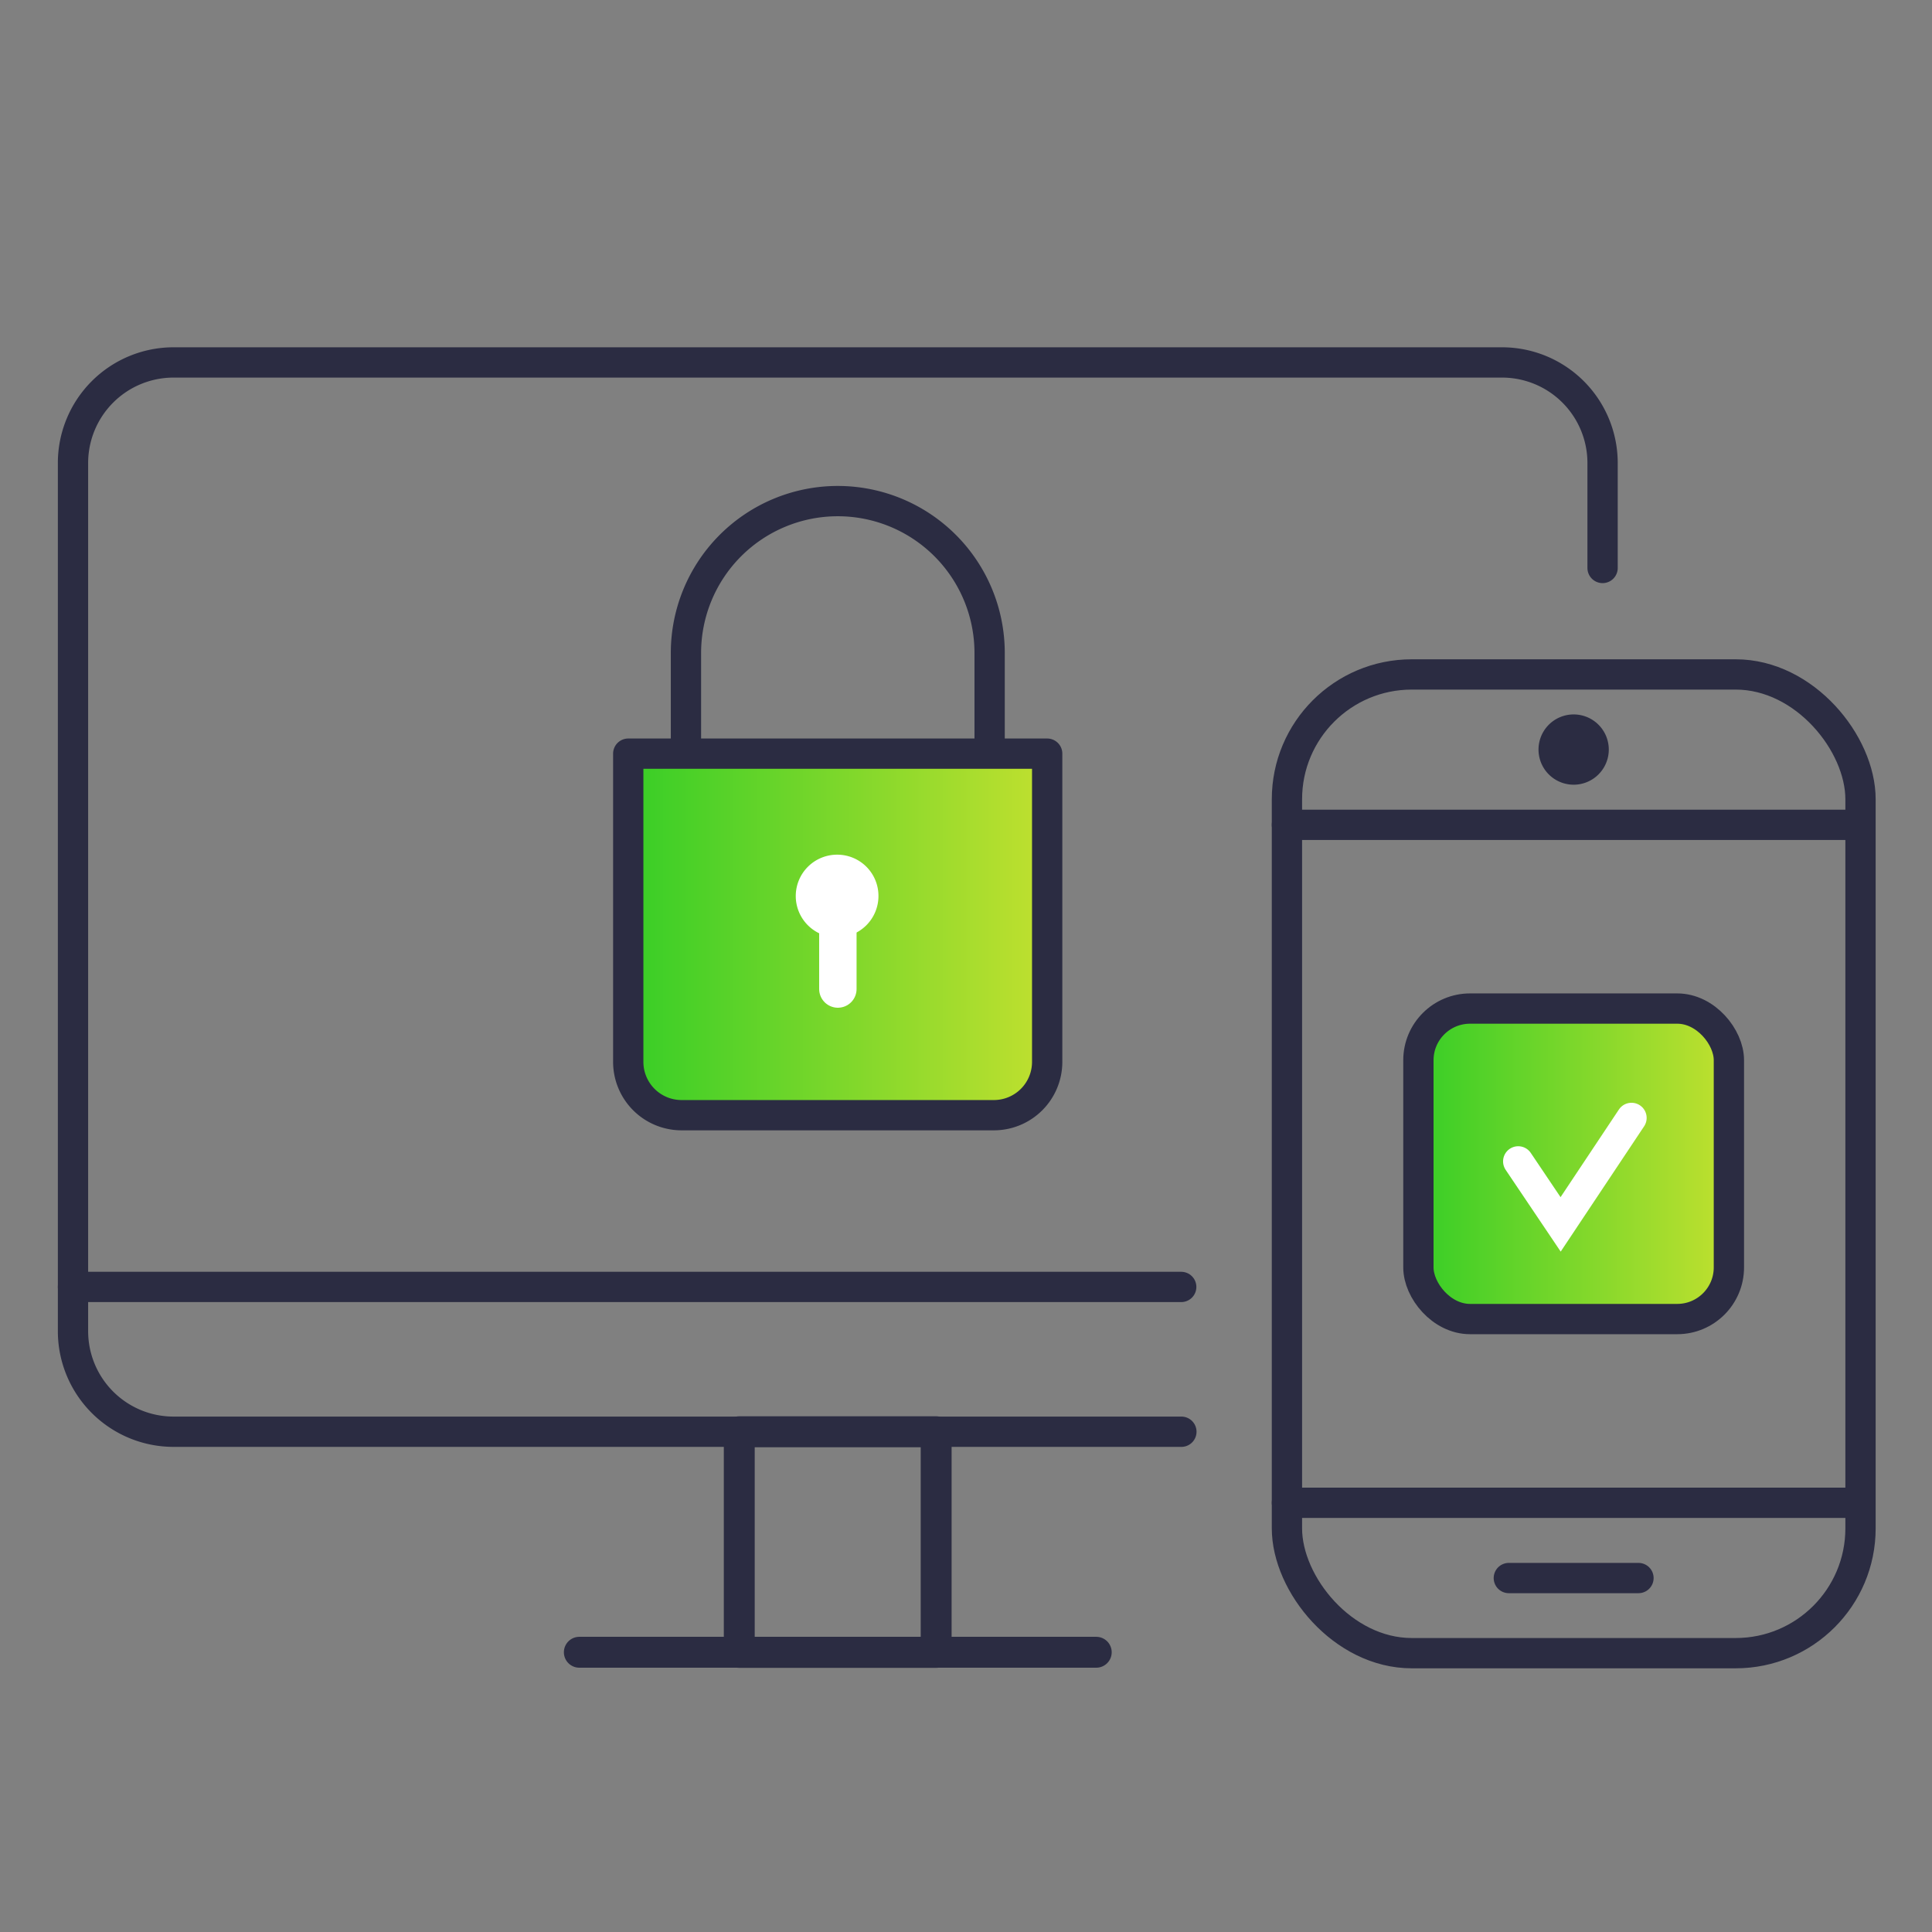
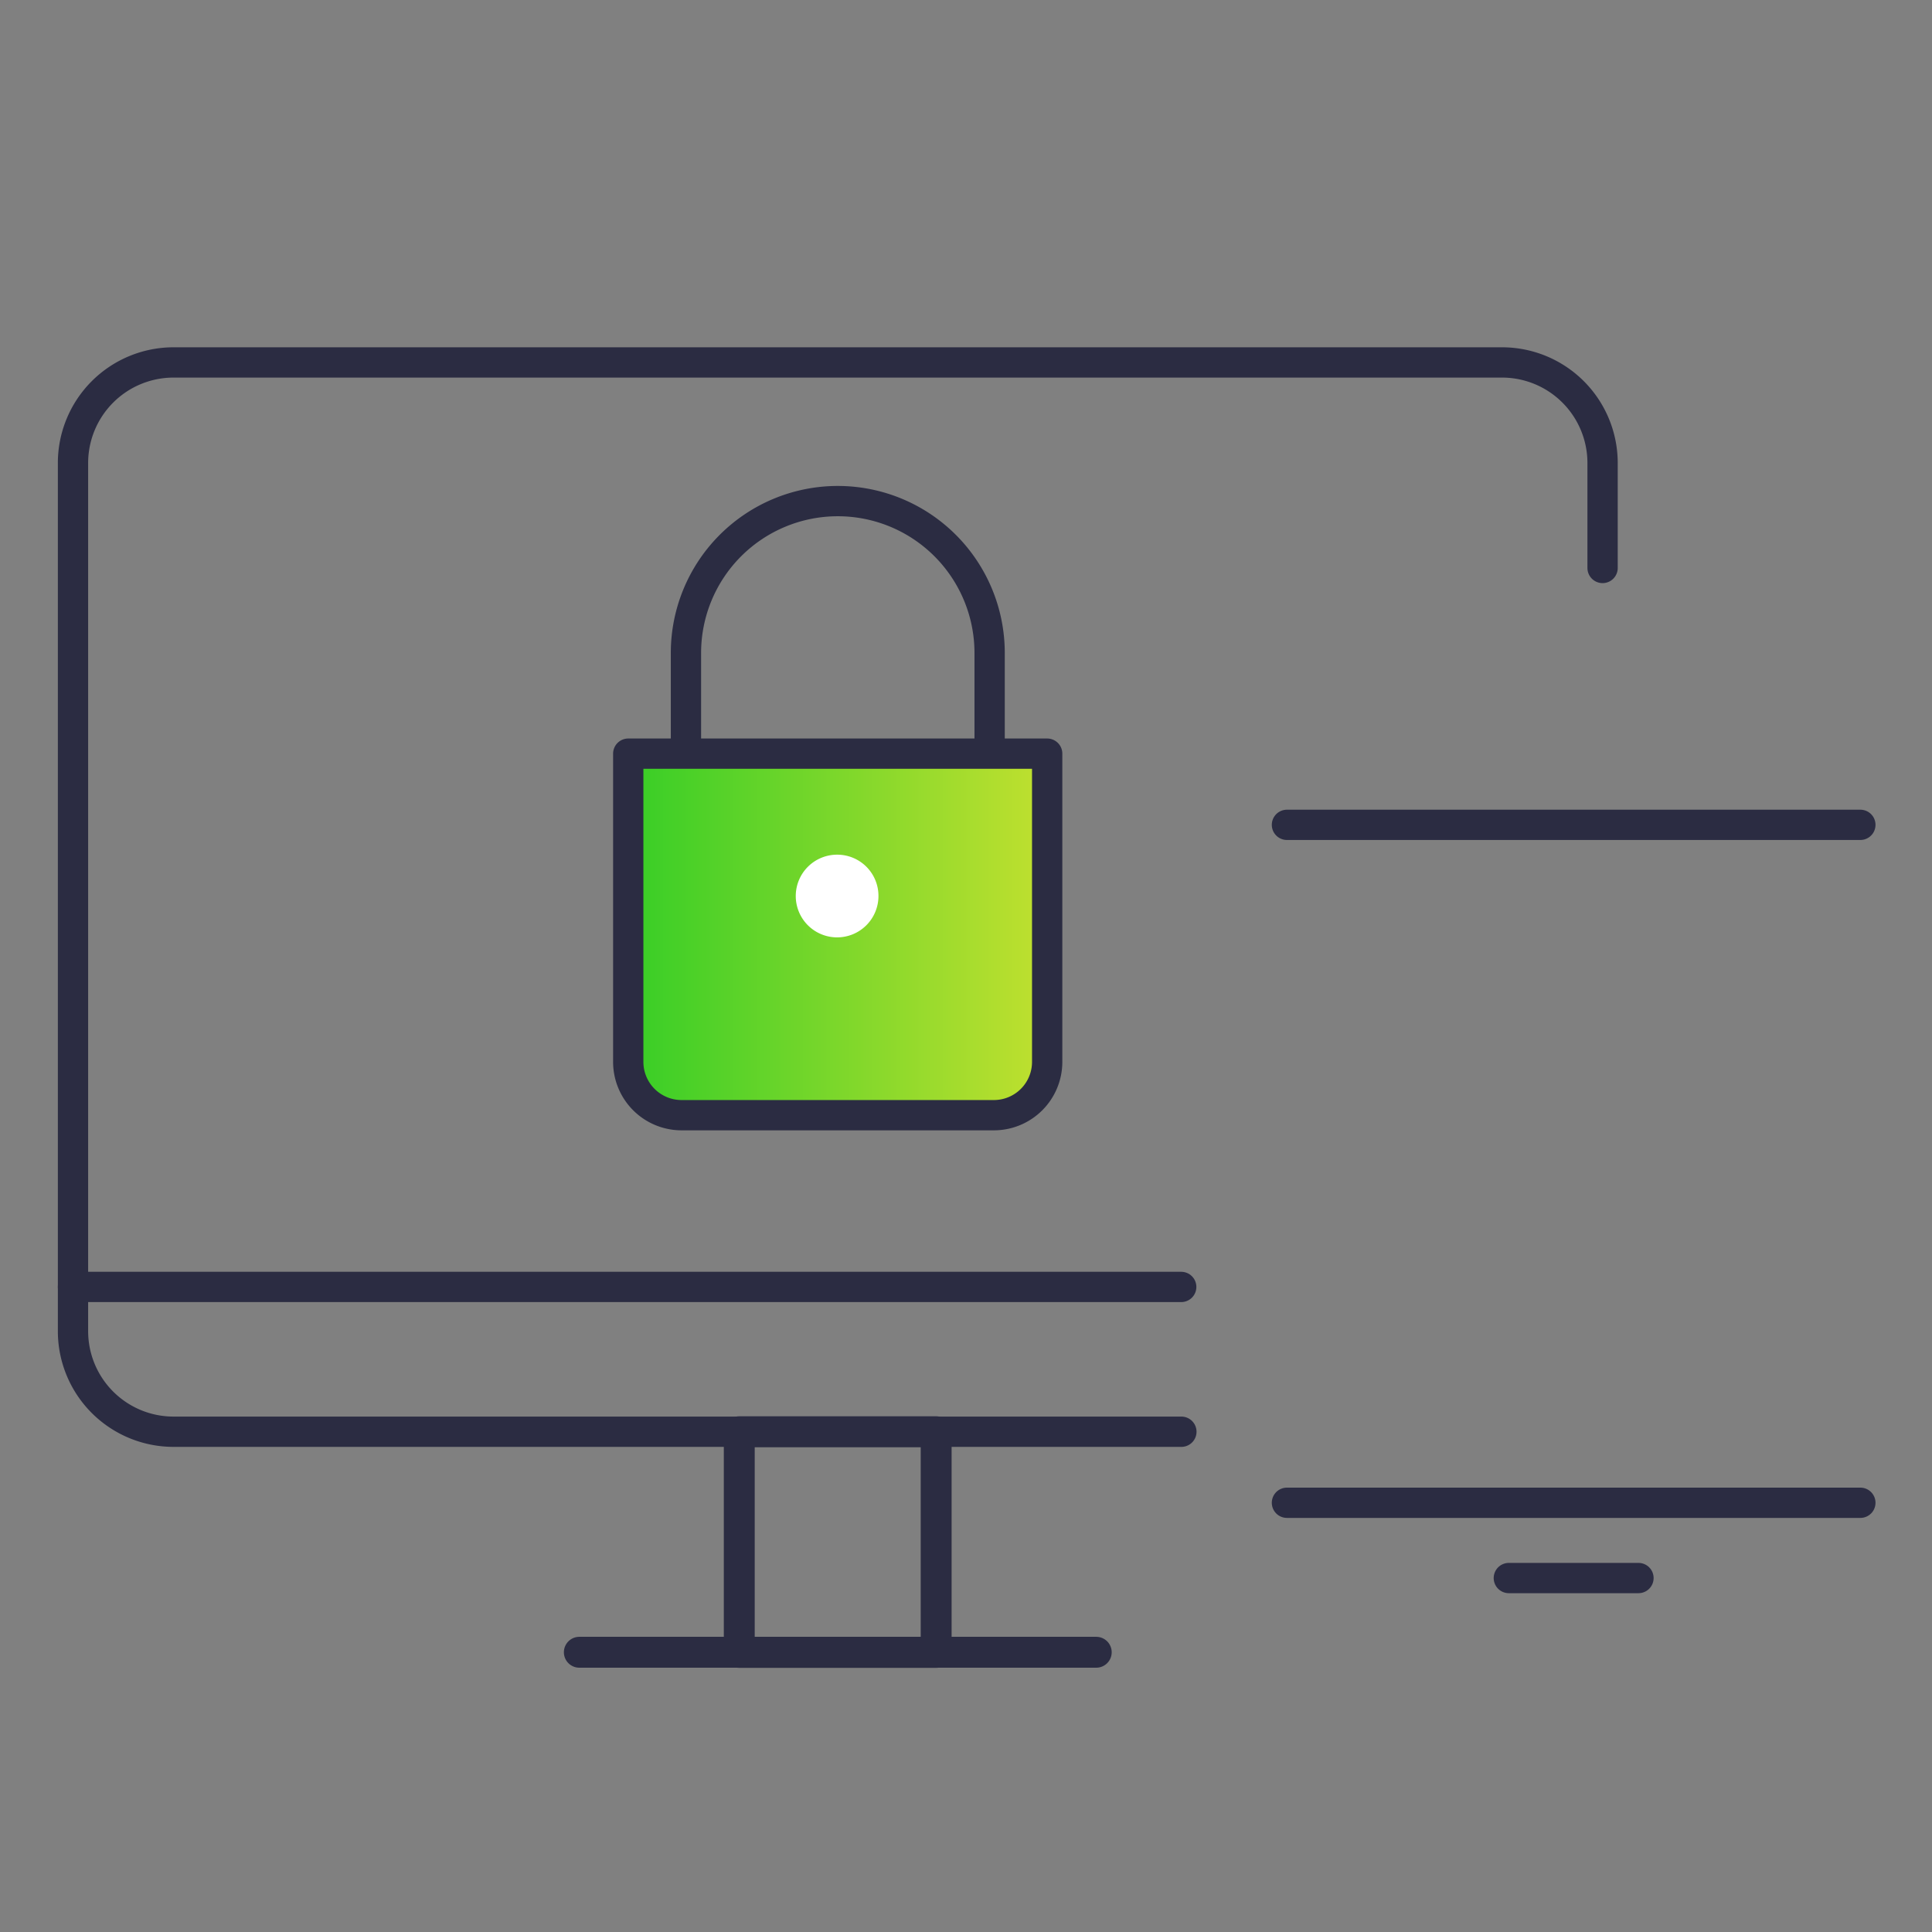
<svg xmlns="http://www.w3.org/2000/svg" xmlns:xlink="http://www.w3.org/1999/xlink" viewBox="0 0 127.56 127.56">
  <rect x="0" y="0" width="127.56" height="127.56" fill="#808080" stroke="none" />
  <defs>
    <style>.cls-1,.cls-4,.cls-5,.cls-7{stroke:#2b2c42;}.cls-1,.cls-2,.cls-4,.cls-5,.cls-8{stroke-linecap:round;}.cls-1,.cls-2,.cls-4,.cls-5{stroke-linejoin:round;}.cls-1,.cls-4,.cls-7,.cls-8{stroke-width:2px;}.cls-1{fill:url(#Sfumatura_senza_nome_56);}.cls-2,.cls-3{fill:#fff;}.cls-2,.cls-8{stroke:#fff;}.cls-2{stroke-width:2.47px;}.cls-4,.cls-5,.cls-8{fill:none;}.cls-5{stroke-width:2.04px;}.cls-6{fill:#2b2c42;}.cls-7,.cls-8{stroke-miterlimit:10;}.cls-7{fill:url(#Sfumatura_senza_nome_56-2);}</style>
    <linearGradient id="Sfumatura_senza_nome_56" x1="41.49" y1="61.7" x2="69.14" y2="61.7" gradientUnits="userSpaceOnUse">
      <stop offset="0" stop-color="#37ce27" />
      <stop offset="1" stop-color="#c1e02f" />
    </linearGradient>
    <linearGradient id="Sfumatura_senza_nome_56-2" x1="93.65" y1="76.84" x2="114.15" y2="76.84" xlink:href="#Sfumatura_senza_nome_56" />
  </defs>
  <g id="SAFE_PAYMENT" data-name="SAFE PAYMENT">
    <path class="cls-1" d="M41.49,49.76H69.14a0,0,0,0,1,0,0V70.11a3.52,3.52,0,0,1-3.52,3.52H45a3.52,3.52,0,0,1-3.52-3.52V49.76A0,0,0,0,1,41.49,49.76Z" />
-     <line class="cls-2" x1="55.32" y1="59.16" x2="55.32" y2="65.3" />
    <path class="cls-3" d="M58,59.16a2.73,2.73,0,1,1-2.72-2.73A2.72,2.72,0,0,1,58,59.16Z" />
    <path class="cls-4" d="M65.34,49.34V43.11a10,10,0,0,0-20.05,0v6.23" />
  </g>
  <g id="FINANCIAL_NEWS" data-name="FINANCIAL NEWS">
    <rect class="cls-5" x="48.81" y="94.53" width="13" height="14.57" />
    <path class="cls-4" d="M78,94.53H11.45A6.64,6.64,0,0,1,4.82,87.9V30.56a6.64,6.64,0,0,1,6.63-6.63H99.18a6.64,6.64,0,0,1,6.63,6.63V37.5" />
    <line class="cls-4" x1="77.99" y1="84.97" x2="4.82" y2="84.97" />
    <line class="cls-5" x1="72.38" y1="109.09" x2="38.25" y2="109.09" />
  </g>
  <g id="MOBILE_BANKING" data-name="MOBILE BANKING">
-     <rect class="cls-4" x="84.97" y="44.53" width="37.87" height="64.62" rx="8.24" />
    <line class="cls-4" x1="122.83" y1="99.22" x2="84.97" y2="99.22" />
    <line class="cls-4" x1="84.97" y1="54.46" x2="122.83" y2="54.46" />
    <line class="cls-4" x1="99.62" y1="104.19" x2="108.18" y2="104.19" />
-     <path class="cls-6" d="M106.22,49.48a2.32,2.32,0,1,1-2.31-2.31A2.32,2.32,0,0,1,106.22,49.48Z" />
-     <rect class="cls-7" x="93.65" y="66.59" width="20.5" height="20.5" rx="3.41" />
-     <polyline class="cls-8" points="100.24 76.68 103.04 80.84 107.72 73.81" />
  </g>
</svg>